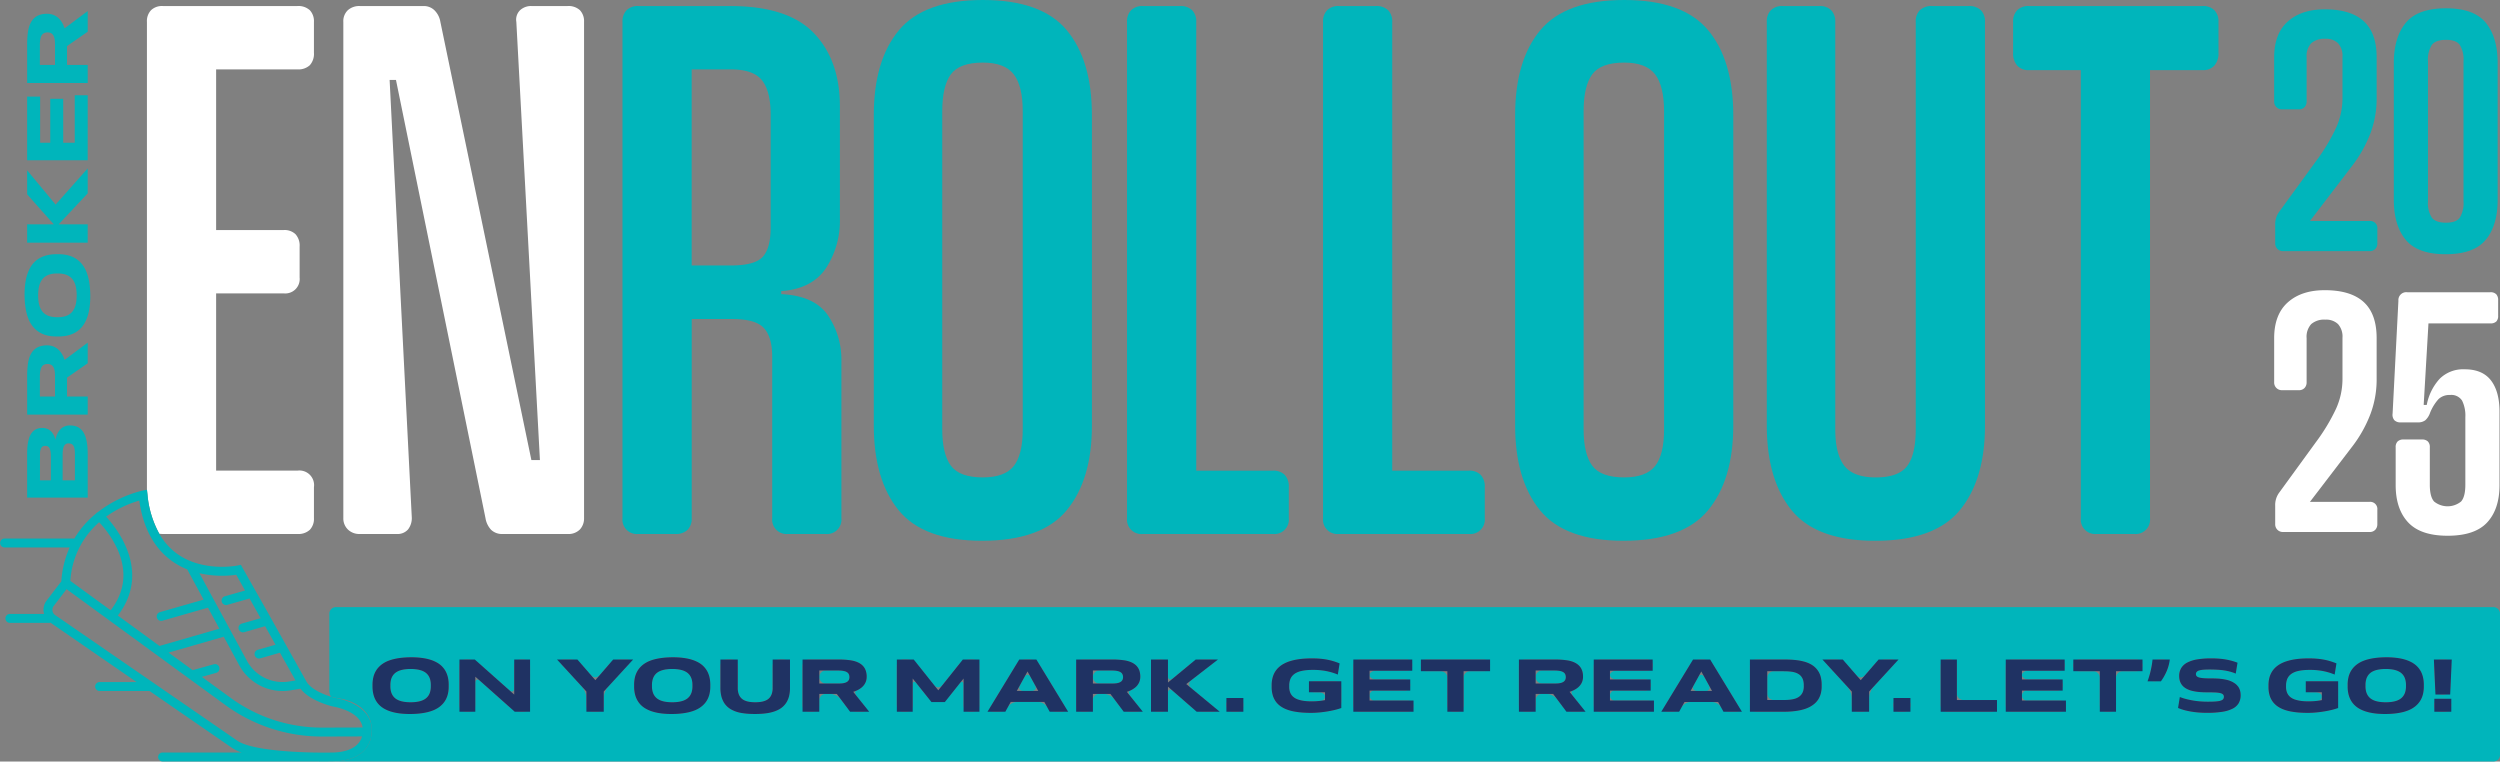
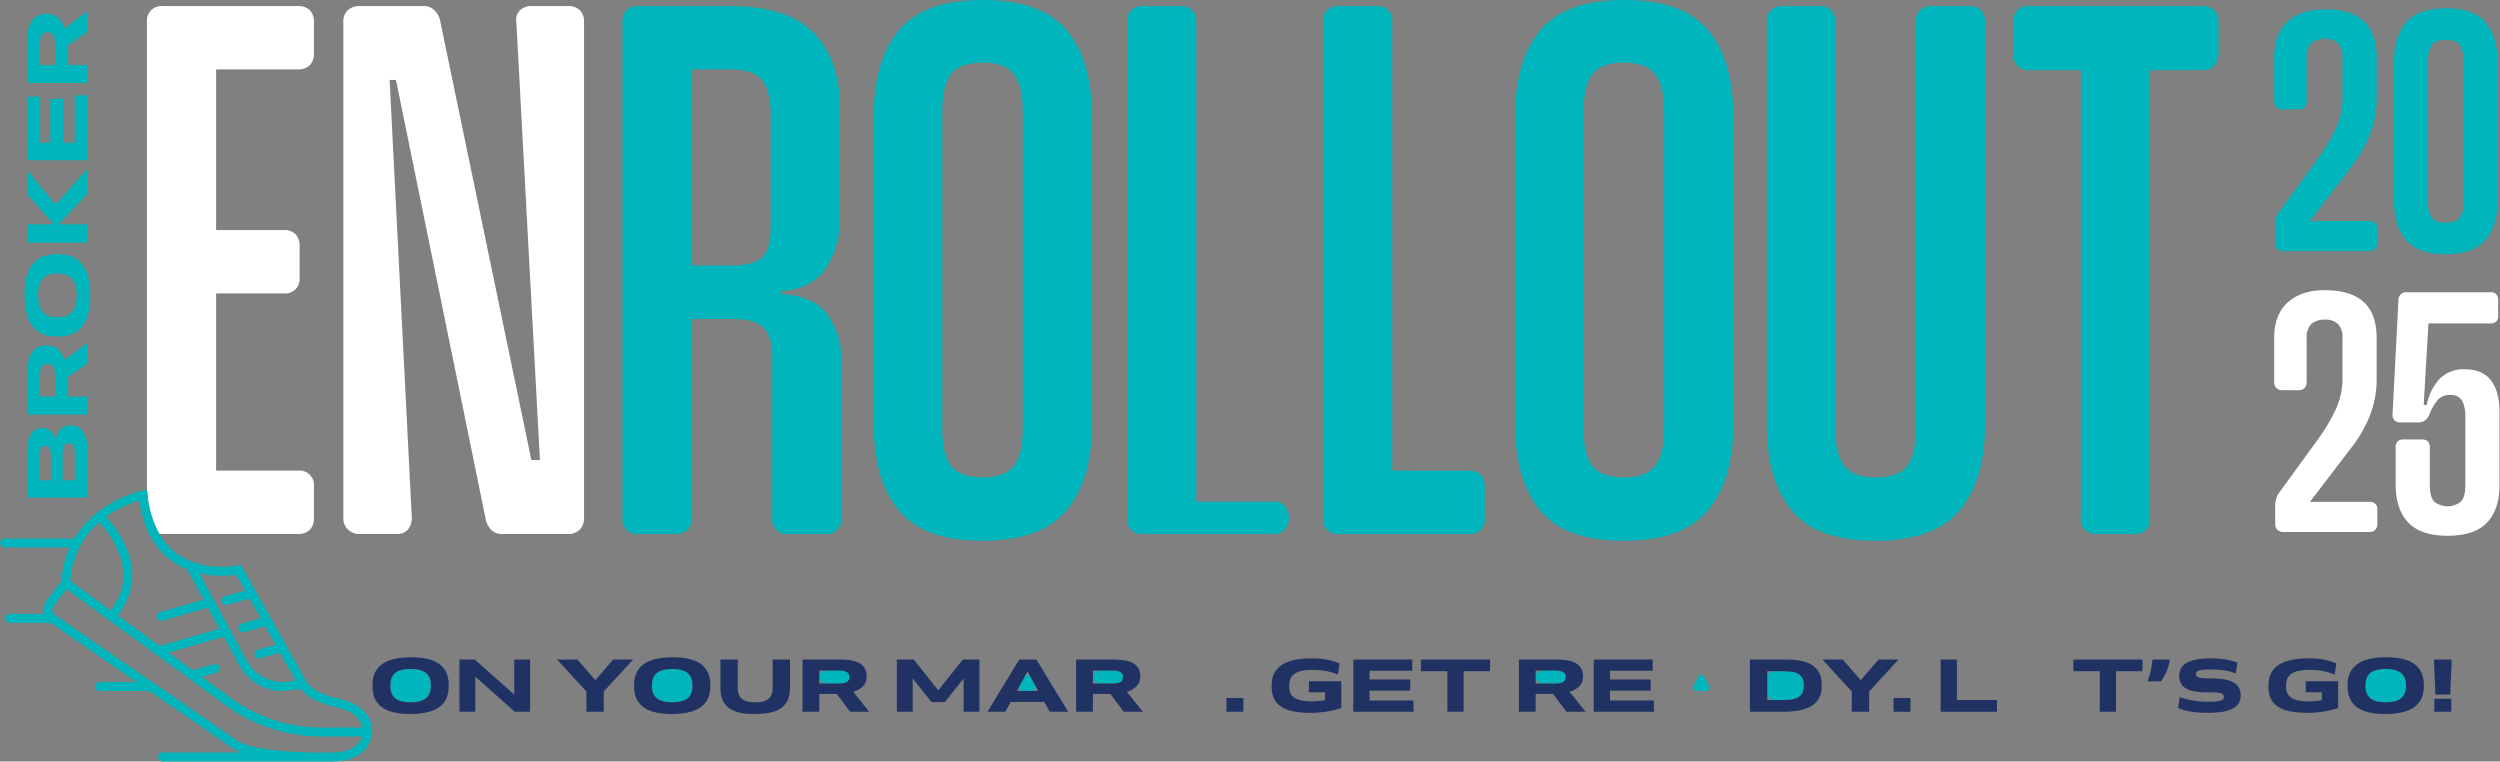
<svg xmlns="http://www.w3.org/2000/svg" id="Group_167" data-name="Group 167" width="623.753" height="190" viewBox="0 0 623.753 190">
  <rect x="0" y="0" width="623.753" height="190" fill="#808080" stroke="none" />
  <defs>
    <clipPath id="clip-path">
      <rect id="Rectangle_86" data-name="Rectangle 86" width="623.753" height="190" fill="none" />
    </clipPath>
  </defs>
  <g id="Group_166" data-name="Group 166" clip-path="url(#clip-path)">
    <path id="Path_3330" data-name="Path 3330" d="M19.915,86.317a5.4,5.4,0,0,0-.528-1.173,3.7,3.7,0,0,0-.79-.921,3.285,3.285,0,0,0-1.089-.6,4.539,4.539,0,0,0-1.446-.209,3.26,3.26,0,0,0-2.374.882,5.054,5.054,0,0,0-1.273,2.666,5.344,5.344,0,0,0-.7-1.574,3.138,3.138,0,0,0-1.079-1,3.069,3.069,0,0,0-1.5-.351,3.806,3.806,0,0,0-1.262.192,2.713,2.713,0,0,0-.949.55,3.6,3.6,0,0,0-.68.832,4.714,4.714,0,0,0-.452,1.042,10.1,10.1,0,0,0-.282,1.213,11.059,11.059,0,0,0-.14,1.293q-.032.651-.033,1.313V101.41H20.444V90.586c0-.5-.015-.99-.044-1.485a12.838,12.838,0,0,0-.162-1.442,9.383,9.383,0,0,0-.322-1.343M11.251,97.1H8.533V90.846c0-.241.008-.477.02-.711a2.939,2.939,0,0,1,.108-.641,2.188,2.188,0,0,1,.227-.522.917.917,0,0,1,.377-.35,1.339,1.339,0,0,1,.605-.121,1.24,1.24,0,0,1,.614.14,1.081,1.081,0,0,1,.4.392,1.984,1.984,0,0,1,.227.58,5.335,5.335,0,0,1,.108.722c.022.261.032.531.032.812Zm6,0H14.185V90.805q0-.46.033-.892a5.379,5.379,0,0,1,.118-.8,2.44,2.44,0,0,1,.248-.652,1.152,1.152,0,0,1,.433-.43,1.334,1.334,0,0,1,.659-.15,1.594,1.594,0,0,1,.7.14,1.176,1.176,0,0,1,.465.391,1.853,1.853,0,0,1,.259.582,4.287,4.287,0,0,1,.118.711c.022.255.032.521.032.8Z" transform="translate(1.438 22.742)" fill="#00b5bb" />
    <path id="Path_3331" data-name="Path 3331" d="M20.444,72.323V67.171L14.683,71.48a7.335,7.335,0,0,0-.487-1.153,5.748,5.748,0,0,0-.668-1,4.178,4.178,0,0,0-.864-.781,3.968,3.968,0,0,0-1.069-.512,4.372,4.372,0,0,0-1.293-.179,5.745,5.745,0,0,0-1.639.21,3.949,3.949,0,0,0-1.243.6,3.8,3.8,0,0,0-.895.933,5.473,5.473,0,0,0-.6,1.192,7.758,7.758,0,0,0-.357,1.4q-.116.752-.173,1.554t-.053,1.643v9.742H20.444V80.62h-5.16V75.91Zm-8.157,8.3H8.51V75.59q0-.46.044-.912a4.932,4.932,0,0,1,.15-.841,2.292,2.292,0,0,1,.312-.691,1.425,1.425,0,0,1,.551-.472,1.945,1.945,0,0,1,.862-.169,1.824,1.824,0,0,1,.833.169,1.4,1.4,0,0,1,.538.472,2.2,2.2,0,0,1,.312.691,4.2,4.2,0,0,1,.141.841q.034.452.034.912Z" transform="translate(1.438 18.314)" fill="#00b5bb" />
    <path id="Path_3332" data-name="Path 3332" d="M5.054,63.127a15.142,15.142,0,0,0,.324,1.583,10.537,10.537,0,0,0,.518,1.5,7.454,7.454,0,0,0,.755,1.344A6.692,6.692,0,0,0,7.687,68.7a6.218,6.218,0,0,0,1.338.893,7.083,7.083,0,0,0,1.684.57,9.968,9.968,0,0,0,2.08.2h.475a9.964,9.964,0,0,0,2.234-.23,7.235,7.235,0,0,0,1.791-.652,6.15,6.15,0,0,0,2.427-2.306,8.689,8.689,0,0,0,.725-1.532,11.862,11.862,0,0,0,.463-1.694,16.331,16.331,0,0,0,.248-1.8q.076-.922.076-1.844,0-.783-.055-1.6T21,57.073a15.143,15.143,0,0,0-.324-1.583,10.2,10.2,0,0,0-.518-1.5,7.25,7.25,0,0,0-.755-1.343A6.647,6.647,0,0,0,18.368,51.5a6.229,6.229,0,0,0-1.338-.892,7.092,7.092,0,0,0-1.683-.57,9.985,9.985,0,0,0-2.083-.2h-.475a9.976,9.976,0,0,0-2.233.23,7.2,7.2,0,0,0-1.791.652,6.241,6.241,0,0,0-1.391,1,6.307,6.307,0,0,0-1.037,1.3,8.782,8.782,0,0,0-.722,1.534,11.537,11.537,0,0,0-.463,1.694,16.332,16.332,0,0,0-.249,1.8q-.076.922-.075,1.844,0,.781.053,1.6t.173,1.624M8.3,58.687a6.907,6.907,0,0,1,.281-1.293,4.393,4.393,0,0,1,.528-1.1,3.326,3.326,0,0,1,.853-.872,3.9,3.9,0,0,1,1.24-.571,6.286,6.286,0,0,1,1.673-.2h.3a6.276,6.276,0,0,1,1.672.2,3.922,3.922,0,0,1,1.241.571,3.386,3.386,0,0,1,.853.872,4.437,4.437,0,0,1,.528,1.1,7.115,7.115,0,0,1,.279,1.293,11.446,11.446,0,0,1,0,2.827,7.115,7.115,0,0,1-.279,1.293,4.459,4.459,0,0,1-.528,1.1,3.386,3.386,0,0,1-.853.872,3.894,3.894,0,0,1-1.241.571,6.279,6.279,0,0,1-1.672.2h-.3a6.289,6.289,0,0,1-1.673-.2,3.874,3.874,0,0,1-1.24-.571,3.326,3.326,0,0,1-.853-.872,4.415,4.415,0,0,1-.528-1.1A6.907,6.907,0,0,1,8.3,61.514a11.613,11.613,0,0,1,0-2.827" transform="translate(1.3 13.588)" fill="#00b5bb" />
    <path id="Path_3333" data-name="Path 3333" d="M20.443,46.972h-7.25l7.25-7.738V33.02L12.436,42.04,5.338,33.5v5.993l6.646,7.477H5.338v4.57h15.1Z" transform="translate(1.438 9.003)" fill="#00b5bb" />
    <path id="Path_3334" data-name="Path 3334" d="M20.443,18.676H17.206V30.523H14.335V19.558H11.1V30.523H8.574V19.017H5.338V34.892h15.1Z" transform="translate(1.438 5.092)" fill="#00b5bb" />
    <path id="Path_3335" data-name="Path 3335" d="M20.444,15.617h-5.16v-4.71l5.16-3.589V2.166l-5.761,4.31A7.335,7.335,0,0,0,14.2,5.323a5.759,5.759,0,0,0-.668-1,4.215,4.215,0,0,0-.864-.781,3.928,3.928,0,0,0-1.069-.51A4.33,4.33,0,0,0,10.3,2.848a5.79,5.79,0,0,0-1.639.21,3.979,3.979,0,0,0-1.243.6,3.8,3.8,0,0,0-.895.932,5.5,5.5,0,0,0-.6,1.192,7.772,7.772,0,0,0-.357,1.4q-.116.752-.173,1.553t-.053,1.644v9.742H20.444Zm-8.157,0H8.51V10.585q0-.46.044-.911a4.947,4.947,0,0,1,.15-.842,2.321,2.321,0,0,1,.312-.691,1.422,1.422,0,0,1,.551-.471,1.944,1.944,0,0,1,.862-.171,1.824,1.824,0,0,1,.833.171,1.4,1.4,0,0,1,.538.471,2.229,2.229,0,0,1,.312.691,4.213,4.213,0,0,1,.141.842q.034.451.034.911Z" transform="translate(1.438 0.591)" fill="#00b5bb" />
    <path id="Path_3336" data-name="Path 3336" d="M448.973,26.783h4.176a1.87,1.87,0,0,0,1.45-.556,2,2,0,0,0,.512-1.409V13.794a4.686,4.686,0,0,1,1.15-3.5A4.926,4.926,0,0,1,459.8,9.179a4.258,4.258,0,0,1,3.154,1.111,4.663,4.663,0,0,1,1.108,3.418v10.34a18,18,0,0,1-1.62,7.392,47.889,47.889,0,0,1-5.029,8.331l-9.2,12.648a5.205,5.205,0,0,0-.938,3.161v4.615a1.9,1.9,0,0,0,1.961,1.965h21.562a1.872,1.872,0,0,0,1.45-.555,2,2,0,0,0,.512-1.41V56.606a1.782,1.782,0,0,0-1.961-1.965H455.94L466.53,40.8a32.145,32.145,0,0,0,4.561-8.2,24.609,24.609,0,0,0,1.492-8.461V13.794q0-6.067-3.239-9.015t-9.715-2.947q-5.8,0-9.205,3.033t-3.409,8.93V24.818a1.9,1.9,0,0,0,1.96,1.965" transform="translate(120.392 0.499)" fill="#00b5bb" />
    <path id="Path_3337" data-name="Path 3337" d="M483.488,62.984q6.988,0,9.972-3.589t2.982-10V15.3q0-6.408-2.94-10.041t-9.929-3.632q-7.073,0-10.057,3.632T470.533,15.3V49.4q0,6.408,2.983,10t9.972,3.589m-4.431-48.11a6.783,6.783,0,0,1,.979-4.144q.981-1.239,3.538-1.24,2.471,0,3.408,1.24a7.017,7.017,0,0,1,.939,4.144V49.739a7.014,7.014,0,0,1-.939,4.144q-.937,1.239-3.408,1.238-2.555,0-3.538-1.238a6.606,6.606,0,0,1-.979-4.06Z" transform="translate(126.727 0.444)" fill="#00b5bb" />
    <path id="Path_3338" data-name="Path 3338" d="M448.973,81.842h4.176a1.87,1.87,0,0,0,1.45-.556,2,2,0,0,0,.512-1.409V68.853a4.686,4.686,0,0,1,1.15-3.5,4.926,4.926,0,0,1,3.536-1.111,4.258,4.258,0,0,1,3.154,1.111,4.663,4.663,0,0,1,1.108,3.418v10.34a18,18,0,0,1-1.62,7.392,47.89,47.89,0,0,1-5.029,8.331l-9.2,12.648a5.208,5.208,0,0,0-.938,3.161v4.615a1.9,1.9,0,0,0,1.961,1.966h21.562a1.872,1.872,0,0,0,1.45-.556,2,2,0,0,0,.512-1.41v-3.588a1.784,1.784,0,0,0-1.961-1.966H455.94l10.59-13.844a32.145,32.145,0,0,0,4.561-8.2,24.609,24.609,0,0,0,1.492-8.461V68.853q0-6.067-3.239-9.015t-9.715-2.947q-5.8,0-9.205,3.033t-3.409,8.93V79.877a1.9,1.9,0,0,0,1.96,1.965" transform="translate(120.392 15.511)" fill="#fff" />
    <path id="Path_3339" data-name="Path 3339" d="M472.339,89.765h4.176a3.018,3.018,0,0,0,1.918-.513,4.334,4.334,0,0,0,1.151-1.709,11.355,11.355,0,0,1,2.173-3.589,3.943,3.943,0,0,1,2.855-1.026,3.187,3.187,0,0,1,3.026,1.41,8.492,8.492,0,0,1,.809,4.145v16.835q0,2.991-1.064,4.187a5.336,5.336,0,0,1-6.734,0q-1.068-1.2-1.065-4.187V96a1.947,1.947,0,0,0-.511-1.5,2.069,2.069,0,0,0-1.45-.471h-4.6a2.063,2.063,0,0,0-1.448.471,1.942,1.942,0,0,0-.512,1.5v9.4q0,5.983,3.111,9.315t9.844,3.333q6.818,0,9.887-3.333t3.068-9.315V87.115q0-5.04-2.13-7.818t-6.562-2.777a8.307,8.307,0,0,0-6.222,2.349,13.251,13.251,0,0,0-3.238,6.538h-.768l1.193-20.338h15.426a2.042,2.042,0,0,0,1.493-.47,1.923,1.923,0,0,0,.468-1.41V59.258a2.081,2.081,0,0,0-.468-1.452,1.933,1.933,0,0,0-1.493-.513h-20.71a1.971,1.971,0,0,0-2.216,2.137l-1.448,28.113a2.129,2.129,0,0,0,.427,1.667,2.1,2.1,0,0,0,1.618.555" transform="translate(126.659 15.621)" fill="#fff" />
    <path id="Path_3340" data-name="Path 3340" d="M29.017,123.071a24.654,24.654,0,0,0,2.952,9.773,5.807,5.807,0,0,0,.85.062h33.6a4.2,4.2,0,0,0,3.1-1.036,3.954,3.954,0,0,0,1.033-2.916V121.24a3.655,3.655,0,0,0-4.129-4.14H46.145V72.878H63.038a3.594,3.594,0,0,0,3.941-3.952V61.211a4.233,4.233,0,0,0-1.032-3.105,3.939,3.939,0,0,0-2.909-1.035H46.145V16.989H66.417a4.2,4.2,0,0,0,3.1-1.035,4.229,4.229,0,0,0,1.033-3.105V5.135a3.967,3.967,0,0,0-1.033-2.917,4.213,4.213,0,0,0-3.1-1.035H32.82a3.936,3.936,0,0,0-2.909,1.035A3.951,3.951,0,0,0,28.88,5.135v116.73h.005Z" transform="translate(7.778 0.323)" fill="#fff" />
    <path id="Path_3341" data-name="Path 3341" d="M71.613,132.906h9.2a3.457,3.457,0,0,0,2.815-1.129,4.568,4.568,0,0,0,.938-3.011L79.037,19.625h1.585l22.334,109.331a5.537,5.537,0,0,0,1.408,2.916,3.924,3.924,0,0,0,2.909,1.035h16.141a3.991,3.991,0,0,0,3.1-1.129,4.033,4.033,0,0,0,1.033-2.821V5.136a3.96,3.96,0,0,0-1.033-2.917,4.2,4.2,0,0,0-3.1-1.035h-9.008a4.011,4.011,0,0,0-2.817,1.035,3.288,3.288,0,0,0-.938,2.917l5.885,109.329h-2.13L91.7,5.136a5.237,5.237,0,0,0-1.5-2.917,3.773,3.773,0,0,0-2.629-1.035H71.613a4.267,4.267,0,0,0-3,1.035,3.764,3.764,0,0,0-1.127,2.917v123.82a3.834,3.834,0,0,0,1.127,2.821,4.051,4.051,0,0,0,3,1.129" transform="translate(18.175 0.323)" fill="#fff" />
    <path id="Path_3342" data-name="Path 3342" d="M126.3,132.906h9.2a4.2,4.2,0,0,0,3.1-1.036,3.948,3.948,0,0,0,1.032-2.916V79.275h10.134q5.817,0,7.883,2.258t2.065,7.151v40.27a3.6,3.6,0,0,0,3.941,3.952h9.384a3.6,3.6,0,0,0,3.941-3.952V89.813a19.706,19.706,0,0,0-3.378-11.478q-3.38-4.891-11.636-5.269v-.753q7.692-.563,11.166-5.74A21.6,21.6,0,0,0,176.6,54.249V26.211q0-11.477-6.476-18.254T149.193,1.183H126.3a3.936,3.936,0,0,0-2.909,1.035,3.952,3.952,0,0,0-1.033,2.917v123.82a3.6,3.6,0,0,0,3.943,3.952M139.621,16.989h9.759q5.632,0,7.79,2.729t2.158,8.562V56.506q0,5.08-1.97,7.245t-7.978,2.164h-9.759Z" transform="translate(32.953 0.323)" fill="#00b5bb" />
    <path id="Path_3343" data-name="Path 3343" d="M198.779,134.921q14.823,0,21.114-7.621t6.287-21.171V28.79q0-13.733-6.287-21.263T198.966,0Q184.328,0,178.04,7.526T171.753,28.79v77.34q0,13.55,6.193,21.171t20.833,7.621M188.832,27.849q0-6.4,2.158-9.315t7.976-2.917q5.442,0,7.7,2.917t2.252,9.315v79.222q0,6.4-2.252,9.22t-7.7,2.823q-5.819,0-7.976-2.917t-2.158-9.126Z" transform="translate(46.258)" fill="#00b5bb" />
-     <path id="Path_3344" data-name="Path 3344" d="M225.478,132.906h32.469a3.6,3.6,0,0,0,3.943-3.95v-7.716a4.23,4.23,0,0,0-1.033-3.1,3.94,3.94,0,0,0-2.909-1.036H238.8V5.136a3.964,3.964,0,0,0-1.031-2.917,4.212,4.212,0,0,0-3.1-1.035h-9.2a3.931,3.931,0,0,0-2.909,1.035,3.949,3.949,0,0,0-1.031,2.917v123.82a3.592,3.592,0,0,0,3.94,3.95" transform="translate(59.666 0.323)" fill="#00b5bb" />
+     <path id="Path_3344" data-name="Path 3344" d="M225.478,132.906h32.469a3.6,3.6,0,0,0,3.943-3.95a4.23,4.23,0,0,0-1.033-3.1,3.94,3.94,0,0,0-2.909-1.036H238.8V5.136a3.964,3.964,0,0,0-1.031-2.917,4.212,4.212,0,0,0-3.1-1.035h-9.2a3.931,3.931,0,0,0-2.909,1.035,3.949,3.949,0,0,0-1.031,2.917v123.82a3.592,3.592,0,0,0,3.94,3.95" transform="translate(59.666 0.323)" fill="#00b5bb" />
    <path id="Path_3345" data-name="Path 3345" d="M264,132.906h32.468a3.6,3.6,0,0,0,3.943-3.95v-7.716a4.23,4.23,0,0,0-1.033-3.1,3.94,3.94,0,0,0-2.909-1.036H277.322V5.136a3.965,3.965,0,0,0-1.032-2.917,4.21,4.21,0,0,0-3.1-1.035H264a3.927,3.927,0,0,0-2.909,1.035,3.949,3.949,0,0,0-1.032,2.917v123.82a3.594,3.594,0,0,0,3.941,3.95" transform="translate(70.04 0.323)" fill="#00b5bb" />
    <path id="Path_3346" data-name="Path 3346" d="M324.844,134.921q14.824,0,21.115-7.621t6.287-21.171V28.79q0-13.733-6.287-21.263T325.031,0q-14.64,0-20.926,7.526T297.817,28.79v77.34q0,13.55,6.194,21.171t20.832,7.621M314.9,27.849q0-6.4,2.158-9.315t7.976-2.917q5.442,0,7.695,2.917t2.252,9.315v79.222q0,6.4-2.252,9.22t-7.695,2.823q-5.819,0-7.976-2.917t-2.158-9.126Z" transform="translate(80.21)" fill="#00b5bb" />
    <path id="Path_3347" data-name="Path 3347" d="M374.319,134.6q14.824,0,21.115-7.621t6.287-21.171V5.134a3.962,3.962,0,0,0-1.033-2.917,4.212,4.212,0,0,0-3.1-1.033h-9.01a4.2,4.2,0,0,0-3.1,1.033,3.952,3.952,0,0,0-1.033,2.917V106.749q0,6.4-2.158,9.22t-7.79,2.824q-5.63,0-7.881-2.917t-2.253-9.127V5.134a3.966,3.966,0,0,0-1.031-2.917,3.944,3.944,0,0,0-2.909-1.033h-9.2a3.936,3.936,0,0,0-2.909,1.033,3.956,3.956,0,0,0-1.032,2.917V105.808q0,13.55,6.194,21.171t20.832,7.621" transform="translate(93.535 0.323)" fill="#00b5bb" />
    <path id="Path_3348" data-name="Path 3348" d="M399.641,17.178h12.951V128.954a3.6,3.6,0,0,0,3.941,3.952h9.384a3.6,3.6,0,0,0,3.941-3.952V17.178H443a3.743,3.743,0,0,0,2.909-1.129,4.578,4.578,0,0,0,1.033-3.2V5.135a3.962,3.962,0,0,0-1.033-2.917A3.942,3.942,0,0,0,443,1.183H399.641a3.931,3.931,0,0,0-2.908,1.035A3.951,3.951,0,0,0,395.7,5.135v7.715a4.566,4.566,0,0,0,1.032,3.2,3.733,3.733,0,0,0,2.908,1.129" transform="translate(106.572 0.323)" fill="#00b5bb" />
    <path id="Path_3349" data-name="Path 3349" d="M308.772,131.886a2.234,2.234,0,0,0-.641-.271,5.03,5.03,0,0,0-.779-.13l-.278-.024c-.311-.008-1.3-.013-2.2-.013h-1.394a1.629,1.629,0,1,0,0,3.258h1.394c.9,0,1.889,0,2.2-.01l.278-.018a4.163,4.163,0,0,0,.779-.122,2.2,2.2,0,0,0,.641-.269,1.269,1.269,0,0,0,.437-.466,1.488,1.488,0,0,0,.157-.717,1.592,1.592,0,0,0-.157-.745,1.229,1.229,0,0,0-.437-.475" transform="translate(81.295 35.839)" fill="#00b5bb" />
    <path id="Path_3350" data-name="Path 3350" d="M474.35,132.663a3.043,3.043,0,0,0-.809-.736,4.192,4.192,0,0,0-1.021-.456,7.03,7.03,0,0,0-1.2-.243,11.637,11.637,0,0,0-2.617,0,7.029,7.029,0,0,0-1.2.243,4.214,4.214,0,0,0-1.021.456,3.043,3.043,0,0,0-.809.736,3.257,3.257,0,0,0-.528,1.07l-.123.416c-.034.564-.062,1.086-.062,1.157s.028.593.062,1.157l.123.416a3.269,3.269,0,0,0,.528,1.07,3.038,3.038,0,0,0,.809.734,4.217,4.217,0,0,0,1.021.457,6.907,6.907,0,0,0,1.2.242,11.639,11.639,0,0,0,2.617,0,6.908,6.908,0,0,0,1.2-.242,4.2,4.2,0,0,0,1.021-.457,3.038,3.038,0,0,0,.809-.734,3.3,3.3,0,0,0,.529-1.07l.123-.416c.034-.564.061-1.086.061-1.157s-.027-.593-.061-1.157l-.123-.416a3.284,3.284,0,0,0-.529-1.07" transform="translate(125.227 35.759)" fill="#00b5bb" />
    <path id="Path_3351" data-name="Path 3351" d="M355.926,132.99a2.573,2.573,0,0,0-.641-.624,3.576,3.576,0,0,0-.826-.409,5.2,5.2,0,0,0-.966-.233c-.339-.05-.7-.084-1.068-.1l-.371-.018c-.419-.005-1.5-.01-2.394-.01h-.651a1.639,1.639,0,0,0-1.632,1.638v3.911a1.639,1.639,0,0,0,1.632,1.637h.651c.9,0,1.975,0,2.394-.009l.371-.019a9.573,9.573,0,0,0,1.068-.112,5.768,5.768,0,0,0,.966-.242,3.321,3.321,0,0,0,.826-.419,2.79,2.79,0,0,0,.641-.624,2.756,2.756,0,0,0,.418-.865l.1-.336c.027-.459.049-.895.049-.967s-.023-.508-.049-.971l-.1-.341a2.865,2.865,0,0,0-.418-.885" transform="translate(93.558 35.879)" fill="#00b5bb" />
-     <path id="Path_3352" data-name="Path 3352" d="M66.371,119.027a1.64,1.64,0,0,0-1.634,1.638v18.947c0,.9.234,1.709.519,1.8s1.584.35,2.473.485c0,0,7.6,1.159,7.6,7.809,0,4.9-3.742,7.824-10.01,7.824h-.065c-.284.005-.517.01-.517.011s.735,0,1.634,0H604.684a1.64,1.64,0,0,0,1.632-1.638V120.665a1.64,1.64,0,0,0-1.632-1.638Zm28.146,19.586c0,.112-.028.77-.062,1.461l-.124.54a5.768,5.768,0,0,1-.529,1.452,5.292,5.292,0,0,1-.826,1.154,5.994,5.994,0,0,1-1.059.893,6.9,6.9,0,0,1-1.243.652,10.108,10.108,0,0,1-1.392.447,14.856,14.856,0,0,1-1.467.28q-.743.1-1.5.148c-.509.031-1,.047-1.486.047q-.853,0-1.707-.065a15.826,15.826,0,0,1-1.672-.215,11.262,11.262,0,0,1-1.568-.4,8.255,8.255,0,0,1-1.422-.624,5.737,5.737,0,0,1-1.206-.893,5.375,5.375,0,0,1-.929-1.2,5.961,5.961,0,0,1-.6-1.544l-.143-.578c-.038-.742-.071-1.442-.071-1.554s.029-.77.063-1.461l.123-.54a5.848,5.848,0,0,1,.529-1.452A5.332,5.332,0,0,1,77.046,134a6.106,6.106,0,0,1,1.059-.893,7.033,7.033,0,0,1,1.244-.652,10.161,10.161,0,0,1,1.392-.445,14.535,14.535,0,0,1,1.466-.28c.5-.069,1-.117,1.5-.149s1-.047,1.485-.047q.855,0,1.709.066a16.14,16.14,0,0,1,1.67.214,11.146,11.146,0,0,1,1.569.4,8.282,8.282,0,0,1,1.42.624,5.713,5.713,0,0,1,1.207.893,5.393,5.393,0,0,1,.928,1.2,5.991,5.991,0,0,1,.6,1.545l.142.577c.038.742.071,1.442.071,1.555m20.3,4.878a1.64,1.64,0,0,1-1.632,1.637h-.56a5,5,0,0,1-2.855-1.086l-7.4-6.577c-.671-.6-1.221-.349-1.221.551v5.475a1.64,1.64,0,0,1-1.634,1.637h-.689a1.64,1.64,0,0,1-1.632-1.637v-9.756a1.64,1.64,0,0,1,1.632-1.637h.56a5,5,0,0,1,2.855,1.086l7.4,6.577c.671.6,1.221.349,1.221-.551v-5.475A1.64,1.64,0,0,1,112.5,132.1h.689a1.64,1.64,0,0,1,1.632,1.637Zm19.487-4.612a4.862,4.862,0,0,0-1.107,2.842v1.77a1.64,1.64,0,0,1-1.632,1.637h-1.06a1.64,1.64,0,0,1-1.634-1.637v-1.77a4.869,4.869,0,0,0-1.106-2.842l-5.122-5.577c-.608-.662-.371-1.2.527-1.2h1.821a4.1,4.1,0,0,1,2.7,1.234l2.33,2.687a1.379,1.379,0,0,0,2.141,0l2.318-2.681a4.074,4.074,0,0,1,2.7-1.237H138.9c.9,0,1.136.542.527,1.2Zm25.482-.266c0,.112-.028.77-.061,1.461l-.124.54a5.767,5.767,0,0,1-.529,1.452,5.292,5.292,0,0,1-.826,1.154,6.085,6.085,0,0,1-1.059.893,6.9,6.9,0,0,1-1.243.652,10.124,10.124,0,0,1-1.394.447,14.83,14.83,0,0,1-1.466.28q-.743.1-1.5.148c-.508.031-1,.047-1.485.047q-.855,0-1.707-.065a15.783,15.783,0,0,1-1.672-.215,11.325,11.325,0,0,1-1.569-.4,8.285,8.285,0,0,1-1.42-.624,5.672,5.672,0,0,1-1.206-.893,5.337,5.337,0,0,1-.929-1.2,5.916,5.916,0,0,1-.6-1.544l-.143-.578c-.039-.742-.071-1.442-.071-1.554s.028-.77.063-1.461l.122-.54a5.848,5.848,0,0,1,.529-1.452,5.374,5.374,0,0,1,.826-1.156,6.2,6.2,0,0,1,1.059-.893,7.077,7.077,0,0,1,1.244-.652,10.275,10.275,0,0,1,1.392-.445,14.628,14.628,0,0,1,1.467-.28c.494-.069,1-.117,1.5-.149s1-.047,1.486-.047q.853,0,1.707.066a16.1,16.1,0,0,1,1.67.214,11.208,11.208,0,0,1,1.57.4,8.27,8.27,0,0,1,1.419.624,5.648,5.648,0,0,1,1.207.893,5.4,5.4,0,0,1,.929,1.2,5.989,5.989,0,0,1,.6,1.545l.142.577c.039.742.071,1.442.071,1.555m19.885-1.079c0,.9-.028,2.231-.062,2.955l-.124.552a5.733,5.733,0,0,1-.537,1.48,4.954,4.954,0,0,1-.845,1.145,5.126,5.126,0,0,1-1.1.839,7.518,7.518,0,0,1-1.319.577,10.255,10.255,0,0,1-1.485.363q-.781.13-1.616.186t-1.689.056q-.836,0-1.643-.056t-1.569-.177a8.857,8.857,0,0,1-1.448-.354,7.311,7.311,0,0,1-1.291-.576,4.941,4.941,0,0,1-1.085-.837,4.845,4.845,0,0,1-.826-1.145,5.871,5.871,0,0,1-.529-1.489l-.124-.559c-.034-.727-.062-2.059-.062-2.959v-3.8a1.64,1.64,0,0,1,1.634-1.637H165a1.64,1.64,0,0,1,1.632,1.637v3.8c0,.9.029,2.1.066,2.657l.129.4a2.837,2.837,0,0,0,.566,1.024,2.761,2.761,0,0,0,.9.669,4.518,4.518,0,0,0,1.216.364,9.182,9.182,0,0,0,1.485.111,8.985,8.985,0,0,0,1.485-.111,4.669,4.669,0,0,0,1.207-.364,2.658,2.658,0,0,0,.9-.669,2.919,2.919,0,0,0,.556-1.024l.129-.4c.037-.561.066-1.758.066-2.657v-3.8a1.64,1.64,0,0,1,1.632-1.637h1.06a1.64,1.64,0,0,1,1.634,1.637Zm16.624,7.594a3.681,3.681,0,0,1-2.612-1.311l-1.365-1.827a3.685,3.685,0,0,0-2.612-1.31h-1.1a1.64,1.64,0,0,0-1.632,1.637v1.175a1.64,1.64,0,0,1-1.634,1.637h-.91a1.639,1.639,0,0,1-1.632-1.637v-9.756a1.639,1.639,0,0,1,1.632-1.637h5.756c.9,0,2.1.006,2.661.015l.5.031c.5.031.975.081,1.439.149a7.5,7.5,0,0,1,1.3.307,5.255,5.255,0,0,1,1.1.522,3.444,3.444,0,0,1,.864.772,3.356,3.356,0,0,1,.556,1.07,4.694,4.694,0,0,1,.2,1.415,3.515,3.515,0,0,1-.168,1.116,3.332,3.332,0,0,1-.473.921,3.722,3.722,0,0,1-.725.745,5.322,5.322,0,0,1-.928.578l-.34.168c-.4.137-.267.825.3,1.526l1.943,2.419c.564.7.289,1.275-.609,1.275Zm30.635-1.637a1.64,1.64,0,0,1-1.634,1.637h-.688a1.64,1.64,0,0,1-1.634-1.637v-5.028c0-.9-.458-1.061-1.018-.358l-2.641,3.323a3.851,3.851,0,0,1-2.652,1.28h-.076a3.851,3.851,0,0,1-2.652-1.28l-2.641-3.323c-.56-.7-1.018-.543-1.018.358v5.028a1.64,1.64,0,0,1-1.634,1.637h-.689a1.64,1.64,0,0,1-1.632-1.637v-9.756a1.64,1.64,0,0,1,1.632-1.637h.949a3.848,3.848,0,0,1,2.652,1.279l4.088,5.129a1.248,1.248,0,0,0,2.039,0l4.088-5.129a3.848,3.848,0,0,1,2.652-1.279h.875a1.64,1.64,0,0,1,1.634,1.637Zm19.167,1.637a2.839,2.839,0,0,1-2.3-1.219,2.843,2.843,0,0,0-2.3-1.219h-5.127a2.843,2.843,0,0,0-2.3,1.219,2.839,2.839,0,0,1-2.3,1.219h-1.189c-.9,0-1.25-.629-.782-1.4l6.226-10.235a3.239,3.239,0,0,1,2.484-1.4h1a3.237,3.237,0,0,1,2.483,1.4l6.227,10.235c.468.769.116,1.4-.782,1.4Zm18.462,0a3.687,3.687,0,0,1-2.612-1.31l-1.366-1.829a3.685,3.685,0,0,0-2.612-1.31h-1.1a1.64,1.64,0,0,0-1.634,1.637v1.175a1.64,1.64,0,0,1-1.634,1.637H252.7a1.64,1.64,0,0,1-1.632-1.637v-9.756A1.64,1.64,0,0,1,252.7,132.1h5.758c.9,0,2.1.006,2.66.015l.5.031c.5.031.975.081,1.439.149a7.477,7.477,0,0,1,1.3.307,5.316,5.316,0,0,1,1.1.522,3.438,3.438,0,0,1,.863.772,3.333,3.333,0,0,1,.557,1.07,4.7,4.7,0,0,1,.194,1.415,3.551,3.551,0,0,1-.166,1.116,3.3,3.3,0,0,1-.475.921,3.682,3.682,0,0,1-.724.745,5.322,5.322,0,0,1-.928.578l-.34.168c-.4.137-.267.825.3,1.526l1.942,2.419c.564.7.289,1.275-.608,1.275Zm18.211,0a5.06,5.06,0,0,1-2.865-1.075l-4.7-4.1c-.678-.592-1.232-.339-1.232.563v2.981a1.64,1.64,0,0,1-1.632,1.637h-.966a1.64,1.64,0,0,1-1.634-1.637v-9.756a1.64,1.64,0,0,1,1.634-1.637h.966a1.64,1.64,0,0,1,1.632,1.637v2.459c0,.9.567,1.168,1.259.594l4.407-3.647a5.284,5.284,0,0,1,2.893-1.042h2.286c.9,0,1.051.451.34,1l-5.325,4.122a1.254,1.254,0,0,0-.032,2.043l5.834,4.823c.693.573.525,1.041-.373,1.041Zm10.018-1.637a1.64,1.64,0,0,1-1.632,1.637h-.967a1.64,1.64,0,0,1-1.634-1.637v-.151a1.64,1.64,0,0,1,1.634-1.637h.967a1.64,1.64,0,0,1,1.632,1.637Zm24.433-.932c0,.9-.353,1.756-.784,1.9l-.451.117q-.678.179-1.439.327t-1.578.26q-.817.113-1.663.177c-.564.045-1.122.065-1.679.065q-1.133,0-2.209-.083a18.543,18.543,0,0,1-2.053-.271,10.422,10.422,0,0,1-1.819-.512,6.776,6.776,0,0,1-1.532-.818,4.97,4.97,0,0,1-1.169-1.172,5.232,5.232,0,0,1-.744-1.573l-.173-.6c-.048-.789-.086-1.526-.086-1.639s.032-.789.071-1.5l.142-.552a5.507,5.507,0,0,1,.613-1.489,5.173,5.173,0,0,1,.965-1.173,6.291,6.291,0,0,1,1.263-.883,8.646,8.646,0,0,1,1.5-.625,14.125,14.125,0,0,1,1.7-.41,17.572,17.572,0,0,1,1.838-.223c.631-.043,1.276-.065,1.931-.065q1.133,0,2.1.084a16.743,16.743,0,0,1,1.81.252,14.918,14.918,0,0,1,1.588.4l.494.155a1.614,1.614,0,0,1,.712,1.752,1.079,1.079,0,0,1-1.479.919l-.656-.174a15.346,15.346,0,0,0-2.032-.391,18.005,18.005,0,0,0-2.238-.13c-.583,0-1.128.025-1.643.074a9.754,9.754,0,0,0-1.439.242,4.831,4.831,0,0,0-1.2.466,3.391,3.391,0,0,0-.9.725,2.956,2.956,0,0,0-.566,1.033l-.129.4c-.036.551-.066,1.06-.066,1.133s.039.61.088,1.2l.174.415a2.71,2.71,0,0,0,.751,1.042,3.663,3.663,0,0,0,1.188.661,7.736,7.736,0,0,0,1.56.354,14.445,14.445,0,0,0,1.865.112c.348,0,.71-.011,1.088-.037s.751-.059,1.123-.1l.369-.043a1.1,1.1,0,0,0,.725-1.111c0-.537-.735-.976-1.632-.976h-.745a1.39,1.39,0,1,1,0-2.737h4.811a1.64,1.64,0,0,1,1.634,1.638Zm18.018,1.172a1.533,1.533,0,0,1-1.632,1.4H321.855a1.64,1.64,0,0,1-1.634-1.637v-9.756a1.64,1.64,0,0,1,1.634-1.637h11.438a1.413,1.413,0,1,1,0,2.791H325.9c-.9,0-1.632.49-1.632,1.089s.735,1.089,1.632,1.089h6.89a1.413,1.413,0,1,1,0,2.792H325.9a1.285,1.285,0,1,0,0,2.475h7.706a1.532,1.532,0,0,1,1.632,1.4m19.1-10.172a1.559,1.559,0,0,1-1.632,1.461h-3.343a1.64,1.64,0,0,0-1.634,1.637v6.834a1.64,1.64,0,0,1-1.632,1.637h-.782a1.64,1.64,0,0,1-1.632-1.637v-6.834a1.64,1.64,0,0,0-1.634-1.637h-3.343a1.47,1.47,0,1,1,0-2.922h14a1.558,1.558,0,0,1,1.632,1.461m20.682,11.568a3.681,3.681,0,0,1-2.612-1.311l-1.365-1.827a3.689,3.689,0,0,0-2.612-1.31h-1.1a1.64,1.64,0,0,0-1.632,1.637v1.175a1.64,1.64,0,0,1-1.634,1.637h-.911a1.64,1.64,0,0,1-1.634-1.637v-9.756a1.64,1.64,0,0,1,1.634-1.637h5.756c.9,0,2.1.006,2.66.015l.5.031c.495.031.975.081,1.438.149a7.45,7.45,0,0,1,1.3.307,5.266,5.266,0,0,1,1.106.522,3.433,3.433,0,0,1,.862.772,3.311,3.311,0,0,1,.558,1.07,4.7,4.7,0,0,1,.194,1.415,3.515,3.515,0,0,1-.168,1.116,3.332,3.332,0,0,1-.473.921,3.714,3.714,0,0,1-.724.745,5.37,5.37,0,0,1-.928.578l-.341.168c-.4.137-.265.825.3,1.526l1.943,2.419c.564.7.289,1.275-.609,1.275Zm20.2-1.4a1.534,1.534,0,0,1-1.634,1.4H381.837a1.64,1.64,0,0,1-1.632-1.637v-9.756a1.64,1.64,0,0,1,1.632-1.637h11.439a1.413,1.413,0,1,1,0,2.791h-7.391c-.9,0-1.634.49-1.634,1.089s.735,1.089,1.634,1.089h6.89a1.413,1.413,0,1,1,0,2.792h-6.89a1.286,1.286,0,1,0,0,2.475h7.706a1.533,1.533,0,0,1,1.634,1.4m18.98,1.4a2.843,2.843,0,0,1-2.3-1.219,2.839,2.839,0,0,0-2.3-1.219h-5.126a2.839,2.839,0,0,0-2.3,1.219,2.843,2.843,0,0,1-2.3,1.219h-1.191c-.9,0-1.25-.629-.782-1.4l6.227-10.235a3.237,3.237,0,0,1,2.483-1.4h1a3.239,3.239,0,0,1,2.484,1.4l6.227,10.235c.467.769.116,1.4-.783,1.4Zm22.864-6.515c0,.112-.034.776-.075,1.476l-.149.535a5.189,5.189,0,0,1-.621,1.423,4.838,4.838,0,0,1-.966,1.1,6.606,6.606,0,0,1-1.245.818,8.288,8.288,0,0,1-1.447.568,12.64,12.64,0,0,1-1.607.354c-.556.087-1.123.149-1.7.186l-.575.037c-.628.01-1.876.019-2.775.019H420.8a1.64,1.64,0,0,1-1.634-1.637v-9.756A1.64,1.64,0,0,1,420.8,132.1h5.108c.9,0,2.158.005,2.8.011l.589.025c.586.024,1.16.074,1.716.148a13.112,13.112,0,0,1,1.607.317,8.306,8.306,0,0,1,1.447.531,5.517,5.517,0,0,1,1.225.8,4.921,4.921,0,0,1,.948,1.108,5.136,5.136,0,0,1,.613,1.47l.142.559c.038.737.071,1.432.071,1.545m11.845,4.878a1.64,1.64,0,0,1-1.632,1.637h-1.061a1.64,1.64,0,0,1-1.632-1.637v-1.77a4.862,4.862,0,0,0-1.107-2.842l-5.12-5.577c-.608-.662-.371-1.2.527-1.2h1.822a4.1,4.1,0,0,1,2.7,1.234l2.329,2.685a1.379,1.379,0,0,0,2.141,0l2.318-2.681a4.074,4.074,0,0,1,2.7-1.237h1.71c.9,0,1.136.542.528,1.2l-5.122,5.577a4.871,4.871,0,0,0-1.107,2.842Zm10.307,0a1.64,1.64,0,0,1-1.634,1.637h-.966a1.64,1.64,0,0,1-1.632-1.637v-.151a1.64,1.64,0,0,1,1.632-1.637h.966a1.64,1.64,0,0,1,1.634,1.637Zm21.594.176a1.559,1.559,0,0,1-1.634,1.461H468.393a1.64,1.64,0,0,1-1.632-1.637v-9.756a1.64,1.64,0,0,1,1.632-1.637h.782a1.64,1.64,0,0,1,1.634,1.637v6.833a1.639,1.639,0,0,0,1.632,1.638h6.741a1.559,1.559,0,0,1,1.634,1.461m17.206.065a1.534,1.534,0,0,1-1.634,1.4H484.634A1.64,1.64,0,0,1,483,143.491v-9.756a1.64,1.64,0,0,1,1.632-1.637h11.439a1.413,1.413,0,1,1,0,2.791h-7.391c-.9,0-1.634.49-1.634,1.089s.735,1.089,1.634,1.089h6.89a1.413,1.413,0,1,1,0,2.792h-6.89a1.286,1.286,0,1,0,0,2.475h7.706a1.533,1.533,0,0,1,1.634,1.4m19.1-10.172a1.559,1.559,0,0,1-1.634,1.461h-3.343a1.64,1.64,0,0,0-1.632,1.637v6.834a1.64,1.64,0,0,1-1.634,1.637H508.1a1.64,1.64,0,0,1-1.634-1.637v-6.834a1.64,1.64,0,0,0-1.632-1.637h-3.343a1.47,1.47,0,1,1,0-2.922h14a1.559,1.559,0,0,1,1.634,1.461m6.079,1.311a9.165,9.165,0,0,1-.609,1.282,3.321,3.321,0,0,1-2.509,1.381h-.076c-.9,0-1.437-.578-1.2-1.284l.166-.633q.251-.949.409-1.834l.105-.589c.07-.6.862-1.094,1.759-1.094h1.042a1.307,1.307,0,0,1,1.329,1.609,7.812,7.812,0,0,1-.42,1.163m17.878,8.173a3.673,3.673,0,0,1-1.55,1.358,8.8,8.8,0,0,1-2.6.764,24.28,24.28,0,0,1-3.676.242,25.939,25.939,0,0,1-2.85-.148,20.1,20.1,0,0,1-2.442-.419l-.743-.181a1.722,1.722,0,0,1-1.021-1.83c.122-.753.6-1.229,1.066-1.058l.5.136q.75.2,1.643.372t1.9.261q1.013.094,2.126.093.929,0,1.607-.037a9.268,9.268,0,0,0,1.131-.121,2.661,2.661,0,0,0,.725-.224.916.916,0,0,0,.39-.353,1.034,1.034,0,0,0,.121-.512.809.809,0,0,0-.121-.448.939.939,0,0,0-.38-.316,2.614,2.614,0,0,0-.7-.206,8.917,8.917,0,0,0-1.067-.1q-.632-.029-1.486-.028c-.321,0-.659,0-1.012-.01s-.711-.02-1.076-.046-.73-.065-1.1-.121-.721-.127-1.068-.214a5.821,5.821,0,0,1-.993-.344,4.463,4.463,0,0,1-.864-.512,3.2,3.2,0,0,1-1.123-1.639,4.153,4.153,0,0,1-.157-1.191,3.754,3.754,0,0,1,.51-1.992,3.8,3.8,0,0,1,1.514-1.368,8.288,8.288,0,0,1,2.487-.783,20.918,20.918,0,0,1,3.436-.251q1.114,0,2.051.074a17.555,17.555,0,0,1,1.745.224c.538.1,1.04.215,1.5.344l.465.131a1.519,1.519,0,0,1,.622,1.666c-.122.748-.538,1.233-.925,1.08l-.364-.113c-.366-.111-.746-.207-1.142-.288s-.817-.145-1.262-.195-.923-.087-1.431-.112-1.059-.038-1.653-.038-1.1.019-1.532.056a5.025,5.025,0,0,0-1.048.186,1.322,1.322,0,0,0-.6.354.824.824,0,0,0-.2.56.765.765,0,0,0,.093.372.845.845,0,0,0,.307.3,1.969,1.969,0,0,0,.594.214,7.183,7.183,0,0,0,.966.13c.39.032.849.047,1.382.047q.446,0,.975.009c.353.008.718.019,1.1.038s.762.056,1.151.111.77.127,1.142.214a6.244,6.244,0,0,1,1.066.354,5.513,5.513,0,0,1,.947.531,3.373,3.373,0,0,1,.751.727,3.243,3.243,0,0,1,.492.967,4.033,4.033,0,0,1,.176,1.238,3.867,3.867,0,0,1-.51,2.048m24.851-.484c0,.9-.352,1.756-.782,1.9l-.453.117c-.451.12-.932.228-1.438.327s-1.033.186-1.578.26-1.1.135-1.661.177-1.123.065-1.681.065q-1.133,0-2.21-.083a18.559,18.559,0,0,1-2.051-.271,10.466,10.466,0,0,1-1.82-.512,6.794,6.794,0,0,1-1.531-.818,5.023,5.023,0,0,1-1.17-1.172,5.2,5.2,0,0,1-.743-1.573l-.173-.6c-.047-.789-.086-1.526-.086-1.639s.032-.789.071-1.5l.142-.552a5.508,5.508,0,0,1,.613-1.489,5.207,5.207,0,0,1,.965-1.173,6.327,6.327,0,0,1,1.263-.883,8.621,8.621,0,0,1,1.5-.625,14.045,14.045,0,0,1,1.7-.41,17.53,17.53,0,0,1,1.838-.223c.632-.043,1.274-.065,1.932-.065q1.131,0,2.1.084a16.741,16.741,0,0,1,1.81.252,14.917,14.917,0,0,1,1.588.4l.5.155a1.618,1.618,0,0,1,.712,1.752,1.081,1.081,0,0,1-1.48.919l-.655-.174a15.382,15.382,0,0,0-2.035-.391,17.949,17.949,0,0,0-2.235-.13q-.874,0-1.644.074A9.781,9.781,0,0,0,555.8,135a4.831,4.831,0,0,0-1.2.466,3.391,3.391,0,0,0-.9.725,2.934,2.934,0,0,0-.565,1.033l-.131.4c-.036.551-.065,1.06-.065,1.133s.038.61.086,1.2l.173.415a2.712,2.712,0,0,0,.753,1.042,3.649,3.649,0,0,0,1.188.661,7.734,7.734,0,0,0,1.56.354,14.451,14.451,0,0,0,1.866.112c.347,0,.707-.011,1.085-.037s.753-.059,1.123-.1l.372-.043a1.1,1.1,0,0,0,.724-1.111c0-.537-.734-.976-1.632-.976h-.745a1.39,1.39,0,1,1,0-2.737H564.3a1.64,1.64,0,0,1,1.632,1.638Zm21.379-3.946c0,.112-.028.77-.062,1.461l-.123.54a5.868,5.868,0,0,1-.529,1.452,5.379,5.379,0,0,1-.826,1.154,5.993,5.993,0,0,1-1.059.893,6.909,6.909,0,0,1-1.244.652,10.052,10.052,0,0,1-1.392.447,14.9,14.9,0,0,1-1.466.28c-.5.067-1,.117-1.5.148s-1,.047-1.485.047q-.855,0-1.709-.065a15.825,15.825,0,0,1-1.672-.215,11.264,11.264,0,0,1-1.568-.4,8.344,8.344,0,0,1-1.422-.624,5.735,5.735,0,0,1-1.206-.893,5.333,5.333,0,0,1-.928-1.2,5.92,5.92,0,0,1-.6-1.544l-.142-.578c-.038-.742-.071-1.442-.071-1.554s.028-.77.062-1.461l.123-.54a5.849,5.849,0,0,1,.529-1.452,5.375,5.375,0,0,1,.826-1.156,6.108,6.108,0,0,1,1.059-.893,7.077,7.077,0,0,1,1.244-.652,10.219,10.219,0,0,1,1.393-.445,14.532,14.532,0,0,1,1.466-.28c.495-.069,1-.117,1.5-.149s1-.047,1.485-.047q.855,0,1.709.066a16.165,16.165,0,0,1,1.672.214,11.084,11.084,0,0,1,1.568.4,8.34,8.34,0,0,1,1.422.624,5.738,5.738,0,0,1,1.206.893,5.393,5.393,0,0,1,.928,1.2,5.945,5.945,0,0,1,.6,1.545l.142.577c.038.742.071,1.442.071,1.555m6.854,4.9a1.63,1.63,0,0,1-1.632,1.619h-.967a1.62,1.62,0,1,1,0-3.239h.967a1.631,1.631,0,0,1,1.632,1.62m-.206-4.317a1.731,1.731,0,0,1-1.706,1.635h-.41a1.73,1.73,0,0,1-1.706-1.635l-.244-5.458a1.554,1.554,0,0,1,1.56-1.635h1.191a1.553,1.553,0,0,1,1.559,1.635Z" transform="translate(17.435 32.452)" fill="#00b5bb" />
    <path id="Path_3353" data-name="Path 3353" d="M137.537,132.663a3.039,3.039,0,0,0-.807-.736,4.192,4.192,0,0,0-1.021-.456,7.028,7.028,0,0,0-1.2-.243,11.637,11.637,0,0,0-2.617,0,7.029,7.029,0,0,0-1.2.243,4.223,4.223,0,0,0-1.022.456,3.058,3.058,0,0,0-.807.736,3.257,3.257,0,0,0-.528,1.07l-.123.416c-.036.564-.063,1.086-.063,1.157s.028.593.063,1.157l.123.416a3.269,3.269,0,0,0,.528,1.07,3.052,3.052,0,0,0,.807.734,4.226,4.226,0,0,0,1.022.457,6.907,6.907,0,0,0,1.2.242,11.639,11.639,0,0,0,2.617,0,6.906,6.906,0,0,0,1.2-.242,4.2,4.2,0,0,0,1.021-.457,3.033,3.033,0,0,0,.807-.734,3.247,3.247,0,0,0,.529-1.07l.124-.416c.033-.564.061-1.086.061-1.157s-.028-.593-.061-1.157l-.124-.416a3.234,3.234,0,0,0-.529-1.07" transform="translate(34.515 35.759)" fill="#00b5bb" />
    <path id="Path_3354" data-name="Path 3354" d="M332.964,134.882c-.434.789-.055,1.433.844,1.433h2.08a.887.887,0,0,0,.845-1.433l-1.1-1.99c-.434-.789-1.145-.789-1.579,0Z" transform="translate(89.627 36.071)" fill="#00b5bb" />
    <path id="Path_3355" data-name="Path 3355" d="M200.525,134.882c-.434.789-.055,1.434.844,1.434h2.082c.9,0,1.277-.645.844-1.434l-1.1-1.99c-.434-.789-1.144-.789-1.578,0Z" transform="translate(53.958 36.071)" fill="#00b5bb" />
    <path id="Path_3356" data-name="Path 3356" d="M167.965,131.886a2.234,2.234,0,0,0-.641-.271,5.038,5.038,0,0,0-.778-.13l-.279-.024c-.312-.008-1.3-.013-2.2-.013h-1.394a1.629,1.629,0,1,0,0,3.258h1.394c.9,0,1.887,0,2.2-.01l.279-.018a4.166,4.166,0,0,0,.778-.122,2.2,2.2,0,0,0,.641-.269,1.269,1.269,0,0,0,.437-.466,1.473,1.473,0,0,0,.157-.717,1.576,1.576,0,0,0-.157-.745,1.229,1.229,0,0,0-.437-.475" transform="translate(43.372 35.839)" fill="#00b5bb" />
    <path id="Path_3357" data-name="Path 3357" d="M221.745,131.886a2.233,2.233,0,0,0-.641-.271,5.055,5.055,0,0,0-.779-.13l-.278-.024c-.312-.008-1.3-.013-2.2-.013h-1.392a1.629,1.629,0,1,0,0,3.258h1.392c.9,0,1.889,0,2.2-.01l.278-.018a4.18,4.18,0,0,0,.779-.122,2.2,2.2,0,0,0,.641-.269,1.266,1.266,0,0,0,.435-.466,1.473,1.473,0,0,0,.159-.717,1.576,1.576,0,0,0-.159-.745,1.226,1.226,0,0,0-.435-.475" transform="translate(57.857 35.839)" fill="#00b5bb" />
    <path id="Path_3358" data-name="Path 3358" d="M86.115,132.663a3.038,3.038,0,0,0-.807-.736,4.214,4.214,0,0,0-1.021-.456,7.029,7.029,0,0,0-1.2-.243,11.637,11.637,0,0,0-2.617,0,7.029,7.029,0,0,0-1.2.243,4.223,4.223,0,0,0-1.022.456,3.058,3.058,0,0,0-.807.736,3.257,3.257,0,0,0-.528,1.07l-.123.416c-.036.564-.063,1.086-.063,1.157s.028.593.063,1.157l.123.416a3.269,3.269,0,0,0,.528,1.07,3.053,3.053,0,0,0,.807.734,4.226,4.226,0,0,0,1.022.457,6.907,6.907,0,0,0,1.2.242,11.639,11.639,0,0,0,2.617,0,6.907,6.907,0,0,0,1.2-.242,4.217,4.217,0,0,0,1.021-.457,3.033,3.033,0,0,0,.807-.734,3.246,3.246,0,0,0,.529-1.07l.124-.416c.033-.564.061-1.086.061-1.157s-.028-.593-.061-1.157l-.124-.416a3.234,3.234,0,0,0-.529-1.07" transform="translate(20.665 35.759)" fill="#00b5bb" />
    <path id="Path_3359" data-name="Path 3359" d="M91.415,132.256a5.452,5.452,0,0,0-.928-1.2,5.733,5.733,0,0,0-1.208-.893,8.327,8.327,0,0,0-1.419-.624,11.32,11.32,0,0,0-1.569-.4q-.817-.147-1.67-.214t-1.709-.065q-.725,0-1.486.046c-.506.033-1.008.081-1.5.15a14.619,14.619,0,0,0-1.467.279,10.207,10.207,0,0,0-1.391.447,6.924,6.924,0,0,0-1.245.652,6.032,6.032,0,0,0-1.057.893,5.354,5.354,0,0,0-.826,1.154,5.867,5.867,0,0,0-.529,1.452,8.076,8.076,0,0,0-.187,1.8v.41a8,8,0,0,0,.215,1.927,5.97,5.97,0,0,0,.6,1.545,5.4,5.4,0,0,0,.929,1.2,5.783,5.783,0,0,0,1.206.893,8.384,8.384,0,0,0,1.42.624,11.7,11.7,0,0,0,1.569.4,16.526,16.526,0,0,0,1.672.215c.569.042,1.137.065,1.707.065.482,0,.977-.017,1.485-.047s1.009-.081,1.5-.149a14.744,14.744,0,0,0,1.466-.279,10.069,10.069,0,0,0,1.394-.448,6.818,6.818,0,0,0,1.243-.652,5.933,5.933,0,0,0,1.059-.893,5.293,5.293,0,0,0,.826-1.154,5.758,5.758,0,0,0,.529-1.451,8.024,8.024,0,0,0,.185-1.8v-.41a8.133,8.133,0,0,0-.212-1.927,5.991,5.991,0,0,0-.6-1.545m-3.639,3.808a5.083,5.083,0,0,1-.185,1.442,3.234,3.234,0,0,1-.529,1.07,3.039,3.039,0,0,1-.807.736,4.267,4.267,0,0,1-1.021.457,6.908,6.908,0,0,1-1.2.241,11.437,11.437,0,0,1-2.617,0,6.908,6.908,0,0,1-1.2-.241,4.277,4.277,0,0,1-1.022-.457,3.058,3.058,0,0,1-.807-.736,3.284,3.284,0,0,1-.529-1.07,5.083,5.083,0,0,1-.185-1.442V135.8a5.083,5.083,0,0,1,.185-1.442,3.29,3.29,0,0,1,.529-1.072,3.057,3.057,0,0,1,.807-.736,4.273,4.273,0,0,1,1.022-.456,6.908,6.908,0,0,1,1.2-.242,11.442,11.442,0,0,1,2.617,0,6.908,6.908,0,0,1,1.2.242,4.264,4.264,0,0,1,1.021.456,3.038,3.038,0,0,1,.807.736,3.24,3.24,0,0,1,.529,1.072,5.083,5.083,0,0,1,.185,1.442Z" transform="translate(19.72 35.133)" fill="#1f3263" />
    <path id="Path_3360" data-name="Path 3360" d="M103.976,138.047l-9.84-8.748H90.312v13.029h3.955V133.58l9.84,8.748h3.824V129.3h-3.955Z" transform="translate(24.323 35.253)" fill="#1f3263" />
    <path id="Path_3361" data-name="Path 3361" d="M119.049,134.454l-4.474-5.156h-5.087l7.334,7.985v5.045h4.326v-5.045l7.333-7.985H123.5Z" transform="translate(29.488 35.253)" fill="#1f3263" />
    <path id="Path_3362" data-name="Path 3362" d="M142.837,132.256a5.452,5.452,0,0,0-.928-1.2,5.732,5.732,0,0,0-1.208-.893,8.326,8.326,0,0,0-1.419-.624,11.32,11.32,0,0,0-1.569-.4q-.817-.147-1.67-.214t-1.709-.065q-.725,0-1.486.046c-.506.033-1.008.081-1.5.15a14.619,14.619,0,0,0-1.467.279,10.208,10.208,0,0,0-1.391.447,6.924,6.924,0,0,0-1.245.652,6.032,6.032,0,0,0-1.057.893,5.353,5.353,0,0,0-.826,1.154,5.867,5.867,0,0,0-.529,1.452,8.076,8.076,0,0,0-.187,1.8v.41a8,8,0,0,0,.215,1.927,5.971,5.971,0,0,0,.6,1.545,5.4,5.4,0,0,0,.929,1.2,5.783,5.783,0,0,0,1.206.893,8.384,8.384,0,0,0,1.42.624,11.7,11.7,0,0,0,1.569.4,16.525,16.525,0,0,0,1.672.215c.569.042,1.137.065,1.707.065.482,0,.977-.017,1.485-.047s1.009-.081,1.5-.149a14.743,14.743,0,0,0,1.466-.279,10.068,10.068,0,0,0,1.394-.448,6.817,6.817,0,0,0,1.243-.652,5.932,5.932,0,0,0,1.059-.893,5.291,5.291,0,0,0,.826-1.154,5.756,5.756,0,0,0,.529-1.451,8.025,8.025,0,0,0,.185-1.8v-.41a8.133,8.133,0,0,0-.212-1.927,5.989,5.989,0,0,0-.6-1.545m-3.639,3.808a5.083,5.083,0,0,1-.185,1.442,3.234,3.234,0,0,1-.529,1.07,3.039,3.039,0,0,1-.807.736,4.268,4.268,0,0,1-1.021.457,6.909,6.909,0,0,1-1.2.241,11.437,11.437,0,0,1-2.617,0,6.907,6.907,0,0,1-1.2-.241,4.277,4.277,0,0,1-1.022-.457,3.059,3.059,0,0,1-.807-.736,3.284,3.284,0,0,1-.529-1.07,5.084,5.084,0,0,1-.185-1.442V135.8a5.083,5.083,0,0,1,.185-1.442,3.29,3.29,0,0,1,.529-1.072,3.058,3.058,0,0,1,.807-.736,4.273,4.273,0,0,1,1.022-.456,6.907,6.907,0,0,1,1.2-.242,11.442,11.442,0,0,1,2.617,0,6.909,6.909,0,0,1,1.2.242,4.264,4.264,0,0,1,1.021.456,3.038,3.038,0,0,1,.807.736,3.239,3.239,0,0,1,.529,1.072,5.082,5.082,0,0,1,.185,1.442Z" transform="translate(33.569 35.133)" fill="#1f3263" />
    <path id="Path_3363" data-name="Path 3363" d="M154.642,136.37a4.629,4.629,0,0,1-.2,1.424,2.909,2.909,0,0,1-.556,1.025,2.65,2.65,0,0,1-.9.669,4.625,4.625,0,0,1-1.206.363,9,9,0,0,1-1.486.112,9.2,9.2,0,0,1-1.485-.112,4.474,4.474,0,0,1-1.216-.363,2.779,2.779,0,0,1-.9-.669,2.848,2.848,0,0,1-.566-1.025,4.669,4.669,0,0,1-.194-1.424V129.3h-4.326v7.073a8.658,8.658,0,0,0,.185,1.88,5.88,5.88,0,0,0,.529,1.49,4.871,4.871,0,0,0,.826,1.145,4.963,4.963,0,0,0,1.085.836,7.315,7.315,0,0,0,1.291.578,8.763,8.763,0,0,0,1.448.353q.762.122,1.569.177t1.644.057q.853,0,1.688-.057c.558-.037,1.1-.1,1.617-.185a10.24,10.24,0,0,0,1.484-.363,7.619,7.619,0,0,0,1.319-.578,4.925,4.925,0,0,0,1.95-1.983,5.723,5.723,0,0,0,.537-1.48,8.538,8.538,0,0,0,.187-1.871V129.3h-4.326Z" transform="translate(38.139 35.253)" fill="#1f3263" />
    <path id="Path_3364" data-name="Path 3364" d="M171.46,136.939a5.306,5.306,0,0,0,.929-.578,3.717,3.717,0,0,0,.724-.745,3.324,3.324,0,0,0,.473-.92,3.523,3.523,0,0,0,.168-1.117,4.654,4.654,0,0,0-.2-1.415,3.37,3.37,0,0,0-.556-1.07,3.445,3.445,0,0,0-.864-.772,5.192,5.192,0,0,0-1.1-.521,7.362,7.362,0,0,0-1.3-.308q-.7-.1-1.438-.149c-.5-.031-1-.046-1.523-.046H157.75v13.029h4.176v-4.448h4.364l3.323,4.448h4.771l-3.992-4.968a7.025,7.025,0,0,0,1.067-.42m-2.172-2.531a1.269,1.269,0,0,1-.437.466,2.21,2.21,0,0,1-.641.269,4.066,4.066,0,0,1-.778.121q-.419.029-.845.029h-4.661v-3.258h4.661q.426,0,.845.037a5.038,5.038,0,0,1,.778.13,2.248,2.248,0,0,1,.641.271,1.229,1.229,0,0,1,.437.475,1.576,1.576,0,0,1,.157.745,1.476,1.476,0,0,1-.157.717" transform="translate(42.486 35.253)" fill="#1f3263" />
    <path id="Path_3365" data-name="Path 3365" d="M186.623,136.986,180.5,129.3h-4.214v13.031h3.954v-8.3l4.679,5.882h3.342l4.679-5.882v8.3h3.955V129.3h-4.142Z" transform="translate(47.477 35.253)" fill="#1f3263" />
    <path id="Path_3366" data-name="Path 3366" d="M202.03,129.3,194.1,142.327h4.457l1.337-2.438h8.392l1.337,2.438h4.605L206.3,129.3Zm-.613,7.836,2.673-4.858,2.674,4.858Z" transform="translate(52.277 35.253)" fill="#1f3263" />
    <path id="Path_3367" data-name="Path 3367" d="M225.239,136.939a5.26,5.26,0,0,0,.929-.578,3.65,3.65,0,0,0,.724-.745,3.258,3.258,0,0,0,.473-.92,3.523,3.523,0,0,0,.168-1.117,4.7,4.7,0,0,0-.194-1.415,3.346,3.346,0,0,0-.557-1.07,3.46,3.46,0,0,0-.863-.772,5.25,5.25,0,0,0-1.1-.521,7.362,7.362,0,0,0-1.3-.308q-.7-.1-1.441-.149t-1.522-.046h-9.022v13.029h4.177v-4.448h4.363l3.323,4.448h4.771l-3.991-4.968a7.012,7.012,0,0,0,1.066-.42m-2.172-2.531a1.266,1.266,0,0,1-.435.466,2.225,2.225,0,0,1-.641.269,4.079,4.079,0,0,1-.779.121q-.419.029-.845.029h-4.66v-3.258h4.66q.426,0,.845.037a5.055,5.055,0,0,1,.779.13,2.264,2.264,0,0,1,.641.271,1.226,1.226,0,0,1,.435.475,1.576,1.576,0,0,1,.159.745,1.476,1.476,0,0,1-.159.717" transform="translate(56.97 35.253)" fill="#1f3263" />
-     <path id="Path_3368" data-name="Path 3368" d="M242.952,129.3H237.4l-6.925,5.733V129.3h-4.232v13.029h4.232v-6.255l7.167,6.255H243.4l-8.355-6.907Z" transform="translate(60.933 35.253)" fill="#1f3263" />
    <rect id="Rectangle_83" data-name="Rectangle 83" width="4.233" height="3.426" transform="translate(305.991 174.154)" fill="#1f3263" />
    <path id="Path_3369" data-name="Path 3369" d="M259.261,137.53h4.011v1.954c-.36.075-.725.135-1.1.177s-.746.079-1.123.1-.74.037-1.087.037a14.465,14.465,0,0,1-1.866-.112,7.813,7.813,0,0,1-1.559-.353,3.7,3.7,0,0,1-1.189-.662,2.71,2.71,0,0,1-.751-1.042,3.818,3.818,0,0,1-.26-1.48v-.261a4.565,4.565,0,0,1,.2-1.405,2.935,2.935,0,0,1,.566-1.033,3.4,3.4,0,0,1,.9-.725,4.85,4.85,0,0,1,1.2-.466,9.81,9.81,0,0,1,1.439-.242q.771-.073,1.644-.074a18.272,18.272,0,0,1,2.238.13,15.383,15.383,0,0,1,2.032.391,14.513,14.513,0,0,1,1.912.652l.447-2.792q-.687-.279-1.431-.512a14.918,14.918,0,0,0-1.588-.4,16.7,16.7,0,0,0-1.81-.252q-.965-.084-2.1-.084-.984,0-1.931.065a17.946,17.946,0,0,0-1.839.223,14.042,14.042,0,0,0-1.7.41,8.761,8.761,0,0,0-1.5.625,6.317,6.317,0,0,0-1.263.884,5.173,5.173,0,0,0-.965,1.172,5.507,5.507,0,0,0-.613,1.489,7.433,7.433,0,0,0-.213,1.852v.41a7.249,7.249,0,0,0,.26,2.03,5.261,5.261,0,0,0,.743,1.573,5,5,0,0,0,1.17,1.172,6.83,6.83,0,0,0,1.532.82,10.533,10.533,0,0,0,1.819.512,18.827,18.827,0,0,0,2.051.27q1.076.084,2.21.083c.557,0,1.116-.02,1.679-.065s1.117-.1,1.662-.177,1.07-.16,1.579-.26.986-.207,1.439-.327.862-.244,1.234-.381v-6.665h-8.077Z" transform="translate(67.32 35.193)" fill="#1f3263" />
    <path id="Path_3370" data-name="Path 3370" d="M270.061,137.06h10.156v-2.793H270.061v-2.178h10.657V129.3H266.013v13.029h15.02v-2.792H270.061Z" transform="translate(71.644 35.253)" fill="#1f3263" />
    <path id="Path_3371" data-name="Path 3371" d="M279.293,132.22H285.9v10.107h4.048V132.22h6.608V129.3H279.293Z" transform="translate(75.221 35.253)" fill="#1f3263" />
    <path id="Path_3372" data-name="Path 3372" d="M312.267,136.939a5.354,5.354,0,0,0,.929-.578,3.677,3.677,0,0,0,.722-.745,3.257,3.257,0,0,0,.473-.92,3.523,3.523,0,0,0,.168-1.117,4.656,4.656,0,0,0-.194-1.415,3.347,3.347,0,0,0-.557-1.07,3.46,3.46,0,0,0-.863-.772,5.22,5.22,0,0,0-1.1-.521,7.361,7.361,0,0,0-1.3-.308q-.7-.1-1.438-.149c-.5-.031-1-.046-1.524-.046h-9.022v13.029h4.177v-4.448H307.1l3.323,4.448h4.771l-3.992-4.968a7.079,7.079,0,0,0,1.068-.42m-2.172-2.531a1.269,1.269,0,0,1-.437.466,2.21,2.21,0,0,1-.641.269,4.064,4.064,0,0,1-.779.121q-.417.029-.844.029h-4.661v-3.258h4.661q.426,0,.844.037a5.03,5.03,0,0,1,.779.13,2.248,2.248,0,0,1,.641.271,1.229,1.229,0,0,1,.437.475,1.592,1.592,0,0,1,.157.745,1.491,1.491,0,0,1-.157.717" transform="translate(80.409 35.253)" fill="#1f3263" />
    <path id="Path_3373" data-name="Path 3373" d="M317.317,137.06h10.156v-2.793H317.317v-2.178h10.657V129.3H313.269v13.029H328.29v-2.792H317.317Z" transform="translate(84.371 35.253)" fill="#1f3263" />
-     <path id="Path_3374" data-name="Path 3374" d="M334.469,129.3l-7.928,13.029H331l1.337-2.438h8.392l1.337,2.438h4.605L338.739,129.3Zm-.613,7.836,2.674-4.858,2.673,4.858Z" transform="translate(87.946 35.253)" fill="#1f3263" />
    <path id="Path_3375" data-name="Path 3375" d="M361.038,132.239a4.916,4.916,0,0,0-.947-1.108,5.467,5.467,0,0,0-1.225-.8,8.082,8.082,0,0,0-1.448-.531,12.585,12.585,0,0,0-1.606-.317c-.556-.074-1.13-.123-1.716-.149s-1.174-.037-1.755-.037h-8.374v13.031h8.374q.853,0,1.717-.056c.575-.037,1.142-.1,1.7-.187a12.64,12.64,0,0,0,1.607-.354,8.226,8.226,0,0,0,1.447-.566,6.56,6.56,0,0,0,1.244-.82,4.771,4.771,0,0,0,.966-1.1,5.217,5.217,0,0,0,.622-1.424,6.735,6.735,0,0,0,.222-1.806v-.41a7.764,7.764,0,0,0-.212-1.9,5.109,5.109,0,0,0-.614-1.471m-3.629,3.7a4.149,4.149,0,0,1-.148,1.172A2.674,2.674,0,0,1,356.2,138.6a3.365,3.365,0,0,1-.826.419,5.706,5.706,0,0,1-.966.242,9.631,9.631,0,0,1-1.069.112c-.369.019-.748.028-1.131.028h-3.917V132.22h3.917c.383,0,.762.01,1.131.028s.729.053,1.069.1a5.251,5.251,0,0,1,.966.233,3.627,3.627,0,0,1,.826.409,2.568,2.568,0,0,1,.64.624,2.864,2.864,0,0,1,.418.885,4.262,4.262,0,0,1,.148,1.182Z" transform="translate(92.639 35.253)" fill="#1f3263" />
    <path id="Path_3376" data-name="Path 3376" d="M372.232,129.3l-4.455,5.156L363.3,129.3h-5.086l7.332,7.986v5.044h4.327v-5.044l7.334-7.986Z" transform="translate(96.477 35.253)" fill="#1f3263" />
    <rect id="Rectangle_84" data-name="Rectangle 84" width="4.232" height="3.426" transform="translate(472.425 174.154)" fill="#1f3263" />
    <path id="Path_3377" data-name="Path 3377" d="M385.507,129.3h-4.048v13.029h14.055v-2.922H385.507Z" transform="translate(102.737 35.253)" fill="#1f3263" />
-     <path id="Path_3378" data-name="Path 3378" d="M398.3,137.06h10.156v-2.793H398.3v-2.178h10.657V129.3H394.254v13.029h15.021v-2.792H398.3Z" transform="translate(106.183 35.253)" fill="#1f3263" />
    <path id="Path_3379" data-name="Path 3379" d="M407.535,132.22h6.609v10.107h4.048V132.22H424.8V129.3H407.535Z" transform="translate(109.76 35.253)" fill="#1f3263" />
    <path id="Path_3380" data-name="Path 3380" d="M423.135,130.982q-.158.886-.409,1.834t-.6,1.917h3.341a13.239,13.239,0,0,0,1.486-2.662,10.529,10.529,0,0,0,.725-2.772h-4.308q-.074.8-.232,1.684" transform="translate(113.689 35.253)" fill="#1f3263" />
    <path id="Path_3381" data-name="Path 3381" d="M443.058,136.05a3.4,3.4,0,0,0-.751-.727,5.609,5.609,0,0,0-.947-.531,6.256,6.256,0,0,0-1.068-.354c-.371-.087-.753-.158-1.142-.213s-.774-.094-1.15-.112-.744-.031-1.1-.038-.677-.008-.974-.008q-.8,0-1.384-.048a7.483,7.483,0,0,1-.966-.129,2.03,2.03,0,0,1-.594-.215.841.841,0,0,1-.306-.3.751.751,0,0,1-.093-.372.818.818,0,0,1,.2-.56,1.3,1.3,0,0,1,.6-.353,4.933,4.933,0,0,1,1.048-.187q.64-.055,1.532-.056c.594,0,1.145.014,1.653.038s.984.062,1.429.112.866.113,1.262.195.777.177,1.142.288a10.928,10.928,0,0,1,1.069.392l.444-2.718c-.407-.16-.845-.307-1.309-.438s-.965-.244-1.5-.344a17.118,17.118,0,0,0-1.744-.223q-.939-.076-2.052-.075a20.887,20.887,0,0,0-3.435.251,8.284,8.284,0,0,0-2.488.783,3.8,3.8,0,0,0-1.513,1.368,3.754,3.754,0,0,0-.51,1.992,4.153,4.153,0,0,0,.157,1.191,3.179,3.179,0,0,0,1.123,1.639,4.465,4.465,0,0,0,.864.512,5.822,5.822,0,0,0,.993.344c.345.087.7.158,1.066.214s.731.1,1.1.121.724.041,1.076.046.689.01,1.012.01q.855,0,1.486.028a8.66,8.66,0,0,1,1.068.1,2.562,2.562,0,0,1,.7.2.953.953,0,0,1,.381.316.812.812,0,0,1,.121.448,1.033,1.033,0,0,1-.121.512.916.916,0,0,1-.39.353,2.661,2.661,0,0,1-.725.224,9.285,9.285,0,0,1-1.132.121q-.678.038-1.606.037-1.114,0-2.126-.093t-1.9-.261q-.891-.168-1.643-.372a11.6,11.6,0,0,1-1.347-.448l-.445,2.737a12.761,12.761,0,0,0,1.987.643,19.81,19.81,0,0,0,2.442.419,25.909,25.909,0,0,0,2.848.148,24.266,24.266,0,0,0,3.676-.242,8.78,8.78,0,0,0,2.6-.764,3.677,3.677,0,0,0,1.551-1.358,3.867,3.867,0,0,0,.51-2.048,4.072,4.072,0,0,0-.176-1.238,3.243,3.243,0,0,0-.492-.967" transform="translate(115.302 35.193)" fill="#1f3263" />
    <path id="Path_3382" data-name="Path 3382" d="M455.2,137.53h4.011v1.954c-.361.075-.725.135-1.1.177s-.745.079-1.123.1-.739.037-1.085.037a14.451,14.451,0,0,1-1.866-.112,7.826,7.826,0,0,1-1.56-.353,3.688,3.688,0,0,1-1.188-.662,2.712,2.712,0,0,1-.753-1.042,3.842,3.842,0,0,1-.259-1.48v-.261a4.564,4.564,0,0,1,.2-1.405,2.936,2.936,0,0,1,.566-1.033,3.386,3.386,0,0,1,.9-.725,4.851,4.851,0,0,1,1.2-.466,9.808,9.808,0,0,1,1.439-.242q.769-.073,1.644-.074a18.233,18.233,0,0,1,2.237.13,15.4,15.4,0,0,1,2.033.391,14.508,14.508,0,0,1,1.912.652l.447-2.792q-.687-.279-1.431-.512a14.917,14.917,0,0,0-1.588-.4,16.748,16.748,0,0,0-1.81-.252q-.965-.084-2.1-.084c-.657,0-1.3.022-1.931.065a17.9,17.9,0,0,0-1.839.223,14.042,14.042,0,0,0-1.7.41,8.764,8.764,0,0,0-1.5.625,6.281,6.281,0,0,0-1.263.884,5.173,5.173,0,0,0-.965,1.172,5.508,5.508,0,0,0-.613,1.489,7.435,7.435,0,0,0-.213,1.852v.41a7.25,7.25,0,0,0,.26,2.03,5.228,5.228,0,0,0,.741,1.573,5,5,0,0,0,1.172,1.172,6.848,6.848,0,0,0,1.531.82,10.566,10.566,0,0,0,1.819.512,18.868,18.868,0,0,0,2.051.27q1.078.084,2.21.083c.557,0,1.117-.02,1.681-.065s1.117-.1,1.661-.177,1.07-.16,1.579-.26.986-.207,1.438-.327.863-.244,1.234-.381v-6.665H455.2Z" transform="translate(120.092 35.193)" fill="#1f3263" />
    <path id="Path_3383" data-name="Path 3383" d="M479.648,132.256a5.452,5.452,0,0,0-.928-1.2,5.758,5.758,0,0,0-1.207-.893,8.385,8.385,0,0,0-1.42-.624,11.274,11.274,0,0,0-1.569-.4q-.817-.147-1.67-.214t-1.709-.065c-.482,0-.979.015-1.485.046s-1.009.081-1.5.15a14.617,14.617,0,0,0-1.467.279,10.266,10.266,0,0,0-1.391.447,6.967,6.967,0,0,0-1.245.652,6.035,6.035,0,0,0-1.057.893,5.4,5.4,0,0,0-.826,1.154,5.868,5.868,0,0,0-.529,1.452,8.076,8.076,0,0,0-.185,1.8v.41a8.066,8.066,0,0,0,.213,1.927,5.929,5.929,0,0,0,.6,1.545,5.355,5.355,0,0,0,.928,1.2,5.782,5.782,0,0,0,1.206.893,8.475,8.475,0,0,0,1.42.624,11.7,11.7,0,0,0,1.569.4,16.478,16.478,0,0,0,1.672.215c.57.042,1.139.065,1.709.065.481,0,.976-.017,1.484-.047s1.009-.081,1.505-.149a14.884,14.884,0,0,0,1.466-.279,10.1,10.1,0,0,0,1.392-.448,6.829,6.829,0,0,0,1.244-.652,5.978,5.978,0,0,0,1.059-.893,5.379,5.379,0,0,0,.826-1.154,5.858,5.858,0,0,0,.529-1.451,8.1,8.1,0,0,0,.184-1.8v-.41a8.135,8.135,0,0,0-.212-1.927,5.946,5.946,0,0,0-.6-1.545m-3.639,3.808a5.084,5.084,0,0,1-.185,1.442,3.257,3.257,0,0,1-.528,1.07,3.043,3.043,0,0,1-.809.736,4.268,4.268,0,0,1-1.021.457,6.909,6.909,0,0,1-1.2.241,11.437,11.437,0,0,1-2.617,0,6.908,6.908,0,0,1-1.2-.241,4.245,4.245,0,0,1-1.021-.457,3.044,3.044,0,0,1-.809-.736,3.284,3.284,0,0,1-.529-1.07,5.088,5.088,0,0,1-.184-1.442V135.8a5.088,5.088,0,0,1,.184-1.442,3.29,3.29,0,0,1,.529-1.072,3.043,3.043,0,0,1,.809-.736,4.242,4.242,0,0,1,1.021-.456,6.908,6.908,0,0,1,1.2-.242,11.442,11.442,0,0,1,2.617,0,6.909,6.909,0,0,1,1.2.242,4.264,4.264,0,0,1,1.021.456,3.042,3.042,0,0,1,.809.736,3.263,3.263,0,0,1,.528,1.072,5.083,5.083,0,0,1,.185,1.442Z" transform="translate(124.281 35.133)" fill="#1f3263" />
    <path id="Path_3384" data-name="Path 3384" d="M478.8,138.028h3.676l.391-8.729H478.41Z" transform="translate(128.848 35.253)" fill="#1f3263" />
    <rect id="Rectangle_85" data-name="Rectangle 85" width="4.233" height="3.239" transform="translate(607.37 174.341)" fill="#1f3263" />
    <path id="Path_3385" data-name="Path 3385" d="M92.764,155.98c0-6.65-8.923-8.018-9.214-8.055-.34-.079-.829-.218-1.377-.4-1.912-.634-4.693-1.873-5.707-3.638L66.891,126.78l-6.8-12.034-.795.168c-.086.02-8.668,1.761-15.2-2.988a15.7,15.7,0,0,1-4.354-4.937A24.654,24.654,0,0,1,36.8,97.217l-.131-1.208h-.006l-1.183.235a29.851,29.851,0,0,0-11.086,5.373,1.1,1.1,0,0,0-.388.27c-.018.019-.022.043-.038.064a23.71,23.71,0,0,0-5.437,6.263,1.08,1.08,0,0,0-.155-.032H1.111a1.114,1.114,0,0,0,0,2.227H17.383a24.482,24.482,0,0,0-2.084,8.467l-3.665,4.789a3.774,3.774,0,0,0-.736,2.911,3.993,3.993,0,0,0,.11.424H2.428a1.114,1.114,0,0,0,0,2.227H12.4a1.053,1.053,0,0,0,.2-.041L34.078,144H24.822a1.114,1.114,0,0,0,0,2.227H37.307l20.637,14.232a10.347,10.347,0,0,0,2.33,1.12H40.532a1.114,1.114,0,0,0,0,2.227H78.471c.842.013,1.6.018,2.226.018s1.12,0,1.475-.009l.581-.009c6.268,0,10.01-2.926,10.01-7.826m-9.621-5.867c.071.009,6.7,1.045,7.337,5.217-1.617.005-7.558.028-10.34.028a38.561,38.561,0,0,1-22.826-7.588L50.362,142.7l3.585-1a1.113,1.113,0,0,0-.6-2.144l-5.28,1.474-6-4.38,13.757-3.963,3.842,7.081a12.318,12.318,0,0,0,12.88,6.292l2.431-.407c2.386,3.113,7.838,4.392,8.166,4.464m-24.2-32.881,2.2,3.921L56.093,122.6a1.114,1.114,0,0,0,.3,2.184,1.1,1.1,0,0,0,.306-.042l5.489-1.572a.729.729,0,0,0,.07-.037l2.77,4.932-4.712,1.349a1.114,1.114,0,0,0,.3,2.185,1.151,1.151,0,0,0,.306-.042l5.222-1.5,2.594,4.621-4.42,1.265a1.114,1.114,0,0,0,.3,2.185,1.1,1.1,0,0,0,.3-.043l4.933-1.411,3.883,6.916-1.573.265A10.111,10.111,0,0,1,61.617,138.7L49.761,116.849a25.564,25.564,0,0,0,9.185.383m-16.148-3.5a18.273,18.273,0,0,0,3.91,2.151l4.095,7.546-10.9,3.122a1.114,1.114,0,0,0,.306,2.185,1.149,1.149,0,0,0,.3-.042l11.381-3.259,2.847,5.248-14.946,4.305L29.4,127.4c8.318-10.862-.047-21.541-2.931-24.67a27.305,27.305,0,0,1,8.277-4.01c.968,6.779,3.675,11.824,8.053,15.007m-18.065-9.607a25.114,25.114,0,0,1,4.581,6.77c2.435,5.471,1.857,10.58-1.706,15.2L17.56,118.765a21.045,21.045,0,0,1,7.173-14.643m54.548,57.47c-.025,0-.047-.014-.072-.014h-.857c-6.444-.118-15.982-.77-19.149-2.955L13.754,127.281a1.58,1.58,0,0,1-.358-2.259l3.213-4.2L38.91,137.1l.008.005,8.263,6.03.009.005,8.817,6.433a40.757,40.757,0,0,0,24.132,8.015c2.7,0,8.374-.02,10.19-.028-1.015,3.589-5.509,4.022-7.6,4.022-.9.022-2.093.029-3.447.014" transform="translate(0 26.177)" fill="#00b5bb" />
  </g>
</svg>